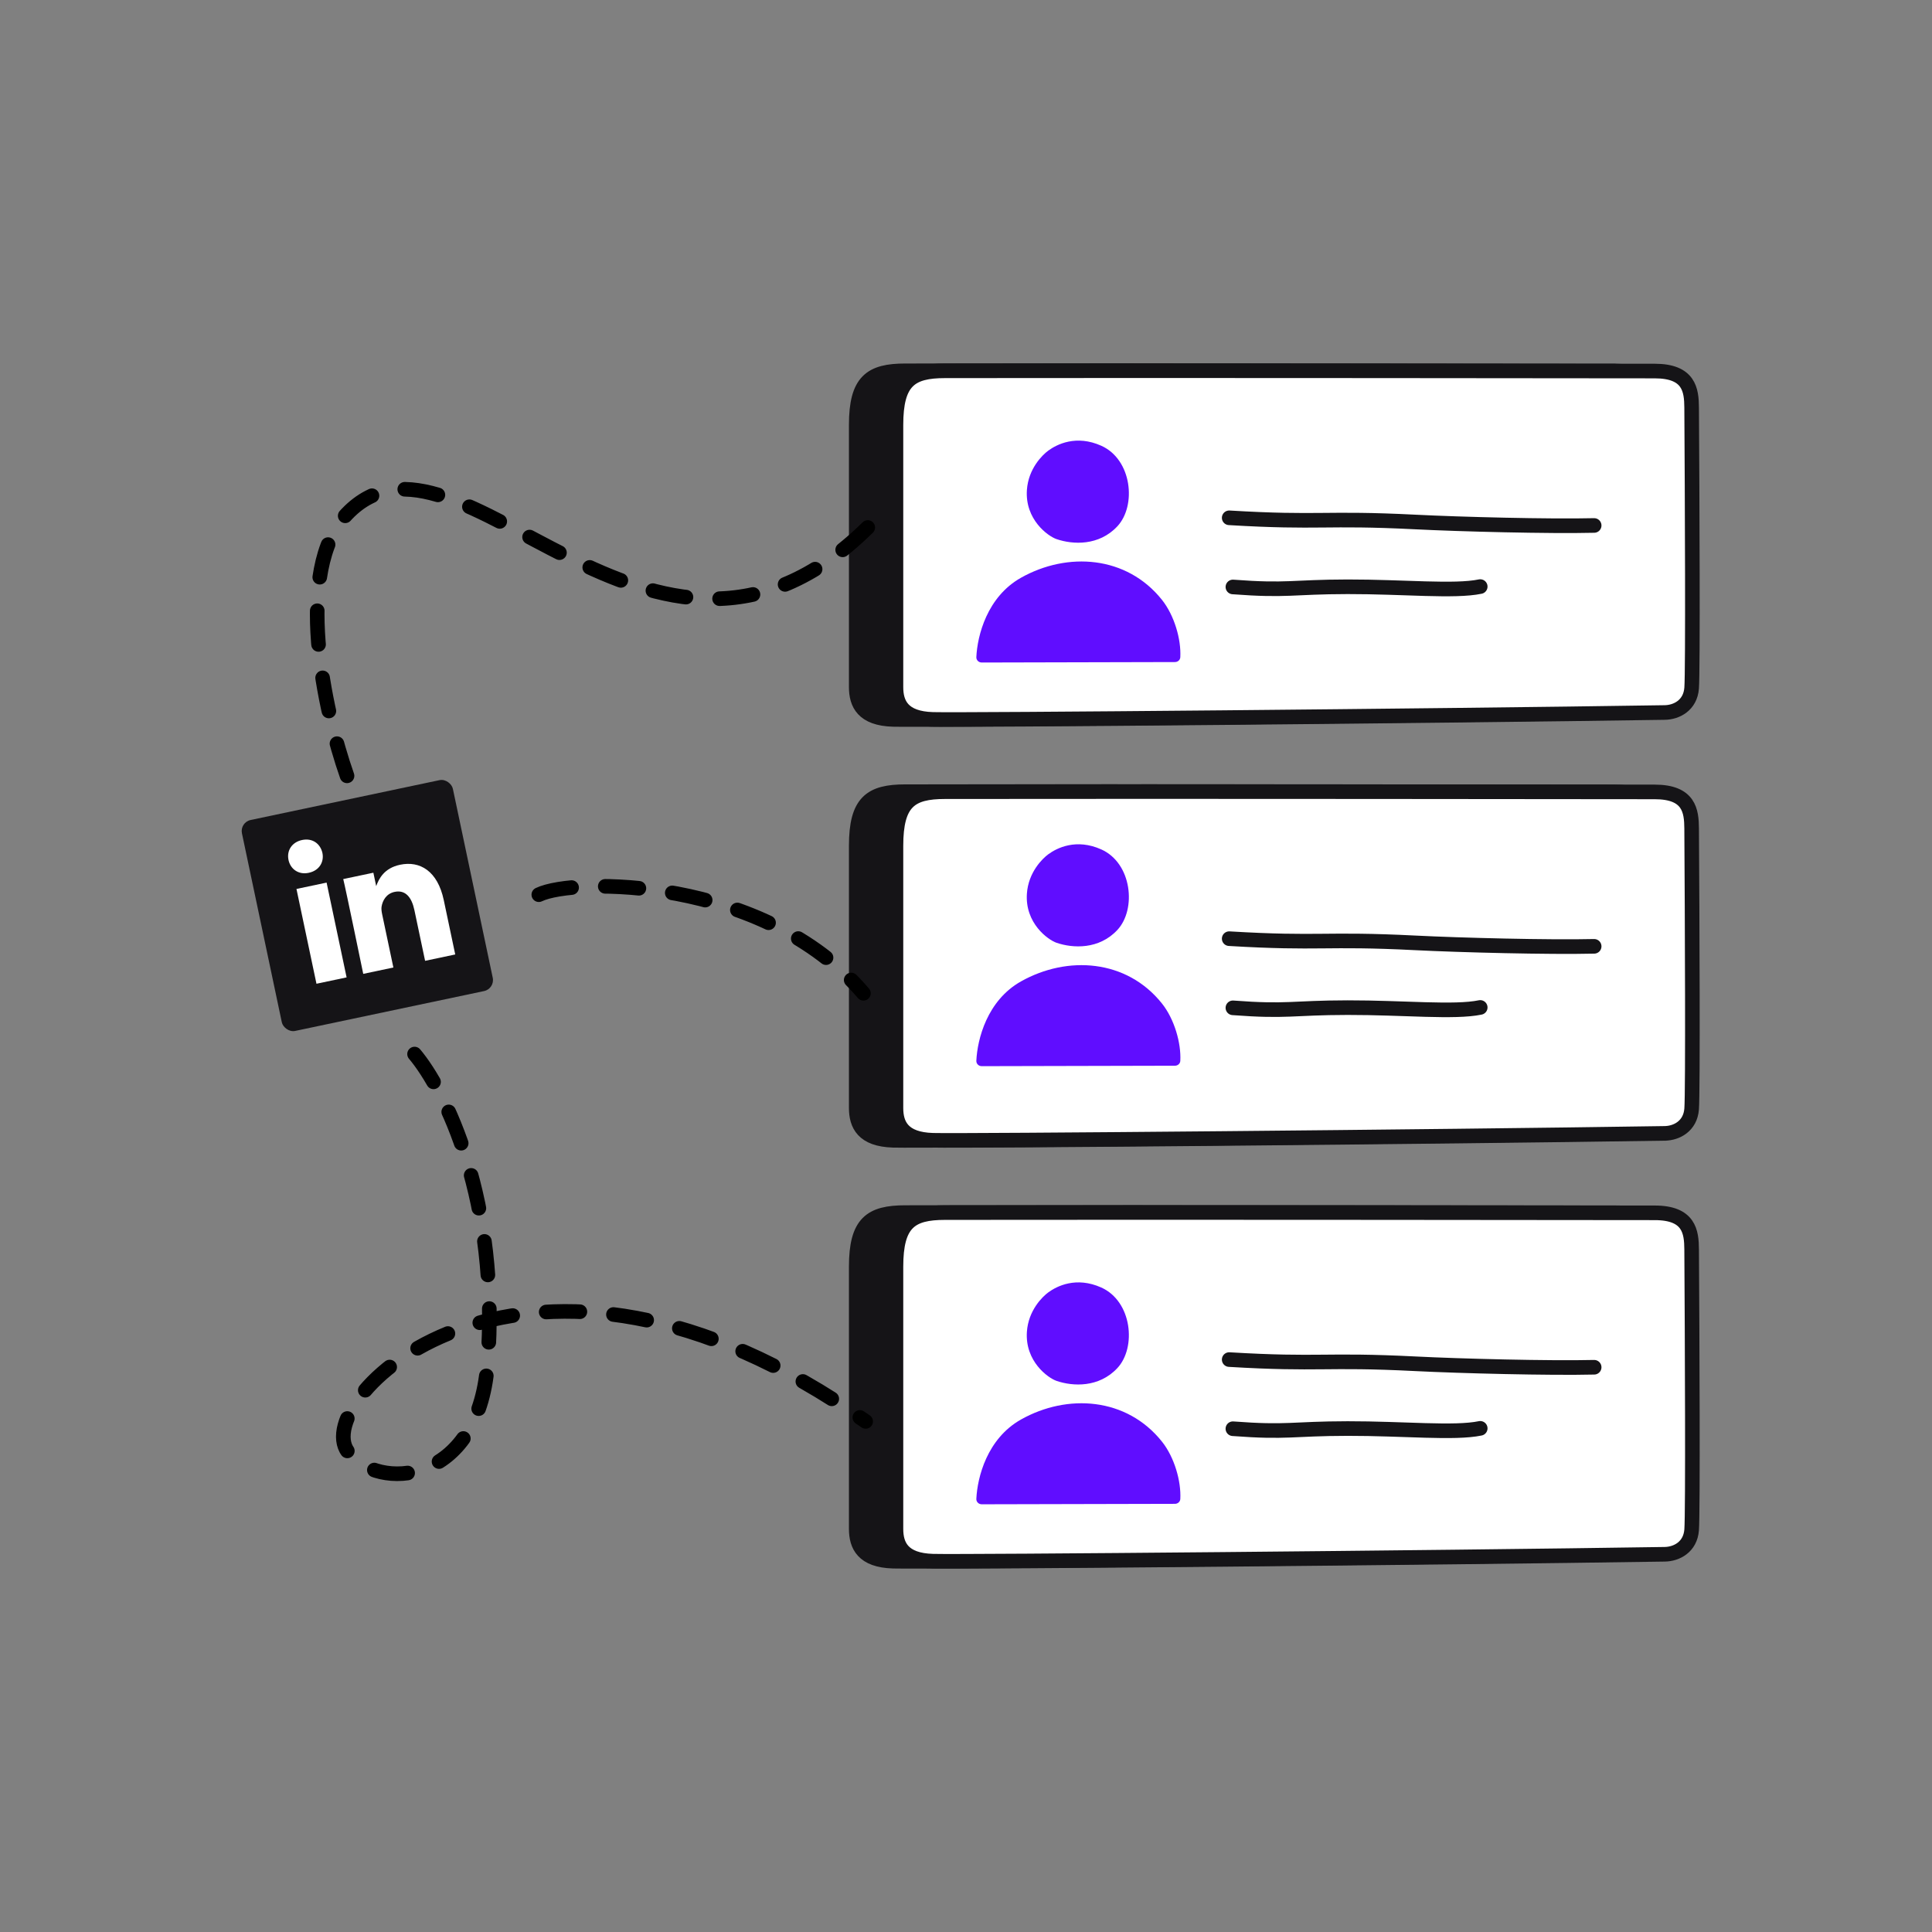
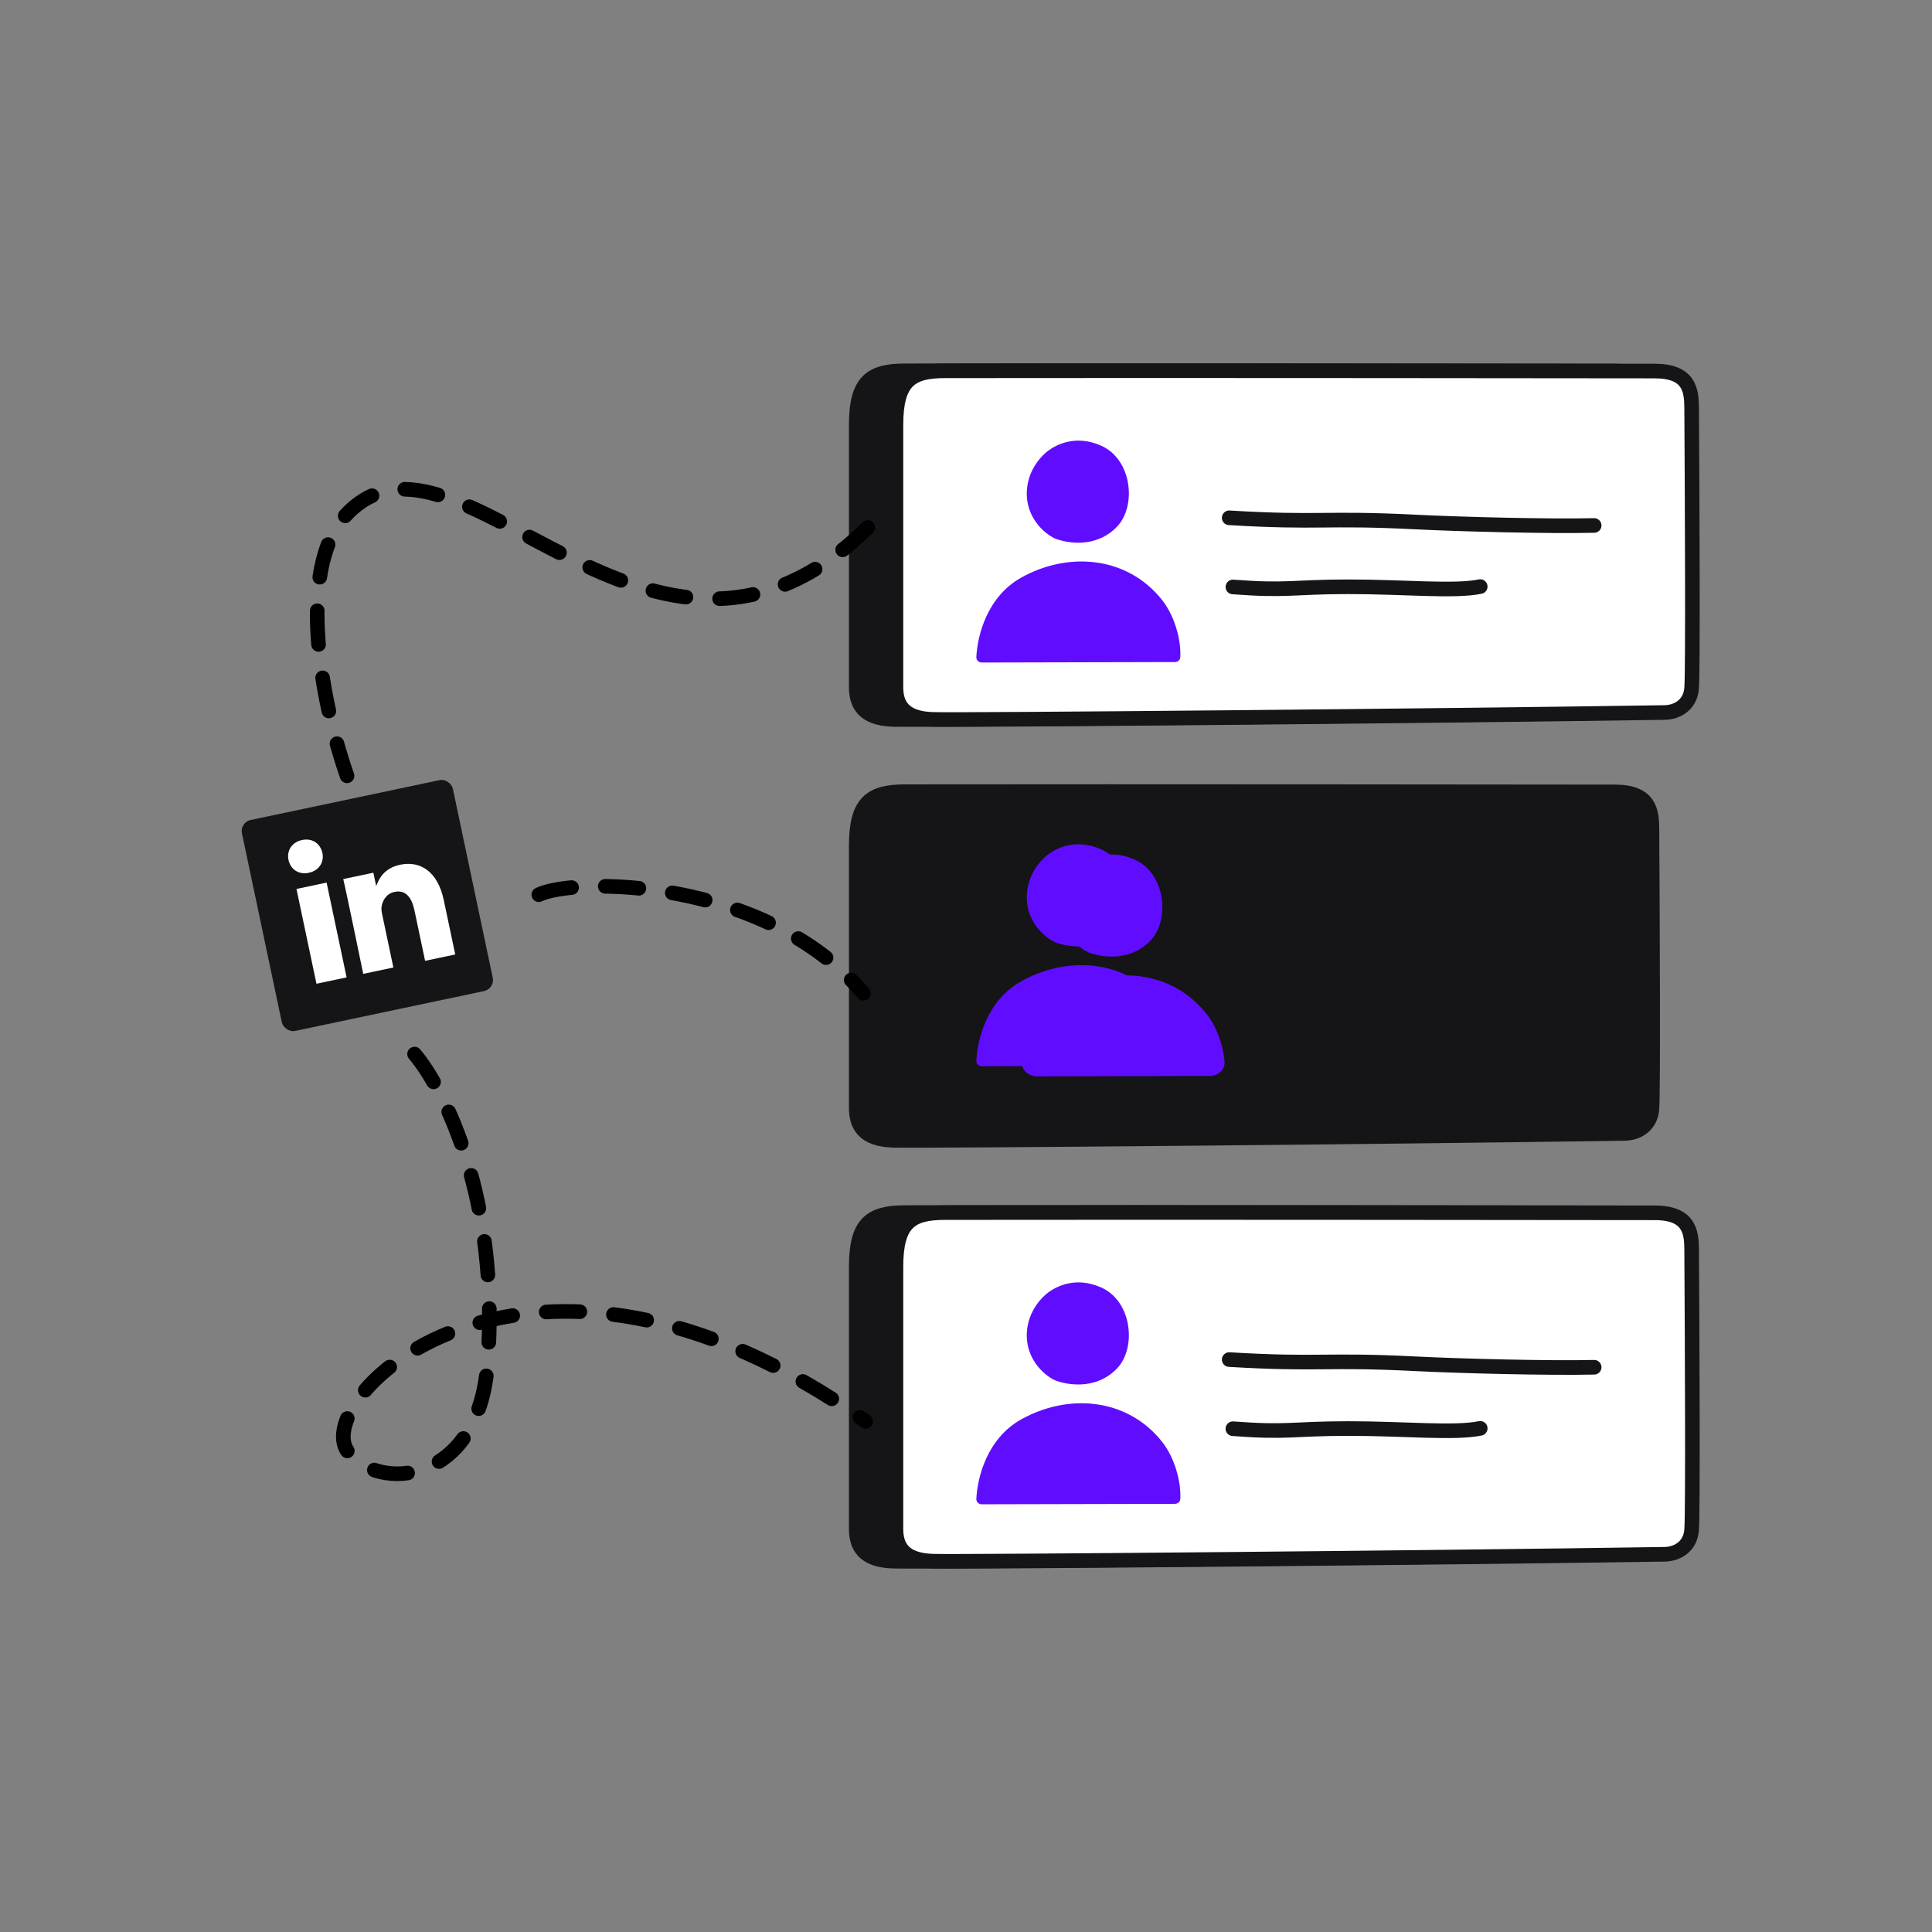
<svg xmlns="http://www.w3.org/2000/svg" width="172" height="172" viewBox="0 0 172 172" fill="none">
  <rect x="0" y="0" width="172" height="172" fill="#808080" stroke="none" />
  <path d="M76.228 61.167L76.228 37.834C76.228 33.916 77.527 33.012 80.597 33.012C100.926 32.98 141.153 33.033 143.782 33.033C146.856 33.033 147.056 34.728 147.066 36.297C147.116 43.979 147.185 59.726 147.066 61.262C146.947 62.799 145.718 63.416 144.677 63.432C123.926 63.752 82.2 64.124 79.513 64.047C76.826 63.97 76.229 62.653 76.228 61.167Z" fill="#151417" stroke="#151417" stroke-width="1.3" />
  <path d="M94.853 50.811C92.287 52.254 91.275 54.964 90.974 56.917C90.851 57.715 91.512 58.358 92.318 58.356L107.701 58.32C108.442 58.318 109.081 57.767 109.018 57.029C108.895 55.59 108.318 53.932 107.408 52.787C104.257 48.829 98.977 48.492 94.853 50.811Z" fill="#600DFF" />
  <path d="M101.021 39.059C98.795 38.063 97.076 38.927 96.302 39.496C95.787 39.875 94.534 41.09 94.403 42.997C94.222 45.623 96.275 47.111 97.045 47.374C98.501 47.87 100.817 47.986 102.452 46.236C104.175 44.393 103.761 40.284 101.021 39.059Z" fill="#600DFF" />
  <path d="M113.497 52.255C118.385 52.624 118.732 52.247 123.71 52.239C128.688 52.232 133.224 52.699 135.517 52.221" stroke="#151417" stroke-width="1.3" stroke-linecap="round" />
  <path d="M113.168 46.099C121.314 46.584 121.607 46.061 129.745 46.472C133.708 46.673 141.682 46.878 145.66 46.781" stroke="#151417" stroke-width="1.3" stroke-linecap="round" />
  <path d="M76.228 98.635L76.228 75.303C76.228 71.385 77.527 70.481 80.597 70.481C100.926 70.449 141.153 70.502 143.782 70.502C146.856 70.502 147.056 72.197 147.066 73.766C147.116 81.448 147.185 97.195 147.066 98.731C146.947 100.267 145.718 100.885 144.677 100.901C123.926 101.221 82.2 101.592 79.513 101.516C76.826 101.439 76.229 100.121 76.228 98.635Z" fill="#151417" stroke="#151417" stroke-width="1.3" />
  <path d="M94.853 88.279C92.287 89.722 91.275 92.432 90.974 94.386C90.851 95.183 91.512 95.827 92.319 95.825L107.701 95.788C108.443 95.787 109.081 95.235 109.018 94.497C108.895 93.058 108.319 91.4 107.408 90.256C104.257 86.297 98.977 85.96 94.853 88.279Z" fill="#600DFF" />
  <path d="M101.021 76.527C98.795 75.532 97.076 76.396 96.302 76.965C95.787 77.344 94.534 78.559 94.403 80.466C94.222 83.092 96.275 84.58 97.045 84.842C98.501 85.338 100.817 85.455 102.452 83.705C104.175 81.862 103.761 77.753 101.021 76.527Z" fill="#600DFF" />
-   <path d="M113.497 89.724C118.385 90.093 118.732 89.715 123.71 89.707C128.688 89.7 133.224 90.167 135.517 89.689" stroke="#151417" stroke-width="1.3" stroke-linecap="round" />
  <path d="M113.168 83.567C121.314 84.052 121.607 83.529 129.745 83.941C133.708 84.141 141.682 84.346 145.66 84.249" stroke="#151417" stroke-width="1.3" stroke-linecap="round" />
  <path d="M76.228 136.107L76.228 112.775C76.228 108.857 77.527 107.953 80.597 107.953C100.926 107.921 141.153 107.974 143.782 107.974C146.856 107.973 147.056 109.669 147.066 111.238C147.116 118.919 147.185 134.666 147.066 136.203C146.947 137.739 145.718 138.356 144.677 138.372C123.926 138.692 82.2 139.064 79.513 138.987C76.826 138.91 76.229 137.593 76.228 136.107Z" fill="#151417" stroke="#151417" stroke-width="1.3" />
  <path d="M94.853 125.751C92.287 127.194 91.275 129.904 90.974 131.858C90.851 132.656 91.512 133.299 92.318 133.297L107.701 133.261C108.442 133.259 109.081 132.707 109.018 131.969C108.895 130.531 108.318 128.872 107.408 127.728C104.257 123.769 98.977 123.433 94.853 125.751Z" fill="#600DFF" />
  <path d="M101.021 113.999C98.795 113.004 97.076 113.868 96.302 114.437C95.787 114.816 94.534 116.031 94.403 117.938C94.222 120.564 96.275 122.052 97.045 122.315C98.501 122.811 100.817 122.927 102.452 121.177C104.175 119.334 103.761 115.225 101.021 113.999Z" fill="#600DFF" />
  <path d="M113.497 127.195C118.385 127.564 118.732 127.187 123.71 127.179C128.688 127.172 133.224 127.639 135.517 127.161" stroke="#151417" stroke-width="1.3" stroke-linecap="round" />
  <path d="M113.168 121.039C121.314 121.524 121.607 121.002 129.745 121.413C133.708 121.613 141.682 121.818 145.66 121.722" stroke="#151417" stroke-width="1.3" stroke-linecap="round" />
  <path d="M79.764 61.167L79.764 37.834C79.764 33.916 81.063 33.012 84.133 33.012C104.461 32.98 144.689 33.033 147.317 33.033C150.391 33.033 150.591 34.728 150.601 36.297C150.651 43.979 150.721 59.726 150.601 61.262C150.482 62.799 149.253 63.416 148.212 63.432C127.461 63.752 85.735 64.124 83.048 64.047C80.361 63.97 79.764 62.653 79.764 61.167Z" fill="white" stroke="#151417" stroke-width="1.3" />
  <path d="M109.761 52.255C114.649 52.624 114.995 52.247 119.973 52.239C124.952 52.232 129.487 52.699 131.78 52.221" stroke="#151417" stroke-width="1.3" stroke-linecap="round" />
  <path d="M109.431 46.099C117.577 46.584 117.87 46.061 126.008 46.472C129.971 46.673 137.945 46.878 141.923 46.781" stroke="#151417" stroke-width="1.3" stroke-linecap="round" />
-   <path d="M79.764 98.635L79.764 75.303C79.764 71.385 81.063 70.481 84.133 70.481C104.461 70.449 144.689 70.502 147.317 70.502C150.391 70.502 150.591 72.197 150.601 73.766C150.651 81.448 150.721 97.195 150.601 98.731C150.482 100.267 149.253 100.885 148.212 100.901C127.461 101.221 85.735 101.592 83.048 101.516C80.361 101.439 79.764 100.121 79.764 98.635Z" fill="white" stroke="#151417" stroke-width="1.3" />
  <path d="M109.761 89.724C114.649 90.093 114.995 89.715 119.973 89.707C124.952 89.7 129.487 90.167 131.78 89.689" stroke="#151417" stroke-width="1.3" stroke-linecap="round" />
  <path d="M109.431 83.567C117.577 84.052 117.87 83.529 126.008 83.941C129.971 84.141 137.945 84.346 141.923 84.249" stroke="#151417" stroke-width="1.3" stroke-linecap="round" />
  <path d="M79.764 136.107L79.764 112.775C79.764 108.857 81.063 107.953 84.133 107.953C104.461 107.921 144.689 107.974 147.317 107.974C150.391 107.973 150.591 109.669 150.601 111.238C150.651 118.919 150.721 134.666 150.601 136.203C150.482 137.739 149.253 138.356 148.212 138.372C127.461 138.692 85.735 139.064 83.048 138.987C80.361 138.91 79.764 137.593 79.764 136.107Z" fill="white" stroke="#151417" stroke-width="1.3" />
  <path d="M90.897 126.374C87.875 128.073 87.009 131.53 86.921 133.439C86.908 133.709 87.13 133.923 87.401 133.922L104.604 133.882C104.853 133.881 105.066 133.698 105.079 133.45C105.163 131.862 104.551 129.732 103.452 128.351C100.302 124.392 95.021 124.056 90.897 126.374Z" fill="#600DFF" />
  <path d="M98.04 114.622C95.814 113.627 94.096 114.491 93.322 115.06C92.806 115.439 91.553 116.654 91.422 118.561C91.241 121.187 93.293 122.675 94.064 122.938C95.52 123.434 97.836 123.55 99.472 121.8C101.194 119.957 100.78 115.848 98.04 114.622Z" fill="#600DFF" />
  <path d="M90.897 87.371C87.875 89.069 87.009 92.526 86.921 94.435C86.908 94.705 87.13 94.919 87.401 94.918L104.604 94.878C104.853 94.877 105.066 94.694 105.079 94.446C105.163 92.858 104.551 90.728 103.452 89.347C100.302 85.388 95.021 85.052 90.897 87.371Z" fill="#600DFF" />
  <path d="M98.04 75.619C95.814 74.623 94.096 75.487 93.322 76.056C92.806 76.436 91.553 77.65 91.422 79.557C91.241 82.183 93.293 83.671 94.064 83.934C95.52 84.43 97.836 84.546 99.472 82.796C101.194 80.953 100.78 76.844 98.04 75.619Z" fill="#600DFF" />
  <path d="M90.897 51.434C87.875 53.133 87.009 56.59 86.921 58.499C86.908 58.769 87.13 58.982 87.401 58.982L104.604 58.941C104.853 58.941 105.066 58.758 105.079 58.509C105.163 56.921 104.551 54.792 103.452 53.41C100.302 49.452 95.021 49.115 90.897 51.434Z" fill="#600DFF" />
  <path d="M98.04 39.682C95.814 38.686 94.096 39.551 93.322 40.12C92.806 40.499 91.553 41.714 91.422 43.621C91.241 46.247 93.293 47.735 94.064 47.997C95.52 48.493 97.836 48.61 99.472 46.859C101.194 45.017 100.78 40.907 98.04 39.682Z" fill="#600DFF" />
  <path d="M109.76 127.195C114.648 127.564 114.995 127.187 119.973 127.179C124.951 127.172 129.487 127.639 131.78 127.161" stroke="#151417" stroke-width="1.3" stroke-linecap="round" />
  <path d="M109.431 121.039C117.577 121.524 117.87 121.002 126.008 121.413C129.971 121.613 137.945 121.818 141.923 121.722" stroke="#151417" stroke-width="1.3" stroke-linecap="round" />
  <rect x="21.333" y="73.209" width="19.192" height="19.192" rx="1" transform="rotate(-11.915 21.333 73.209)" fill="#151417" />
  <path d="M30.857 87.014L28.174 87.58L26.393 79.141L29.076 78.575L30.857 87.014Z" fill="white" />
  <path d="M27.492 77.702L27.474 77.706C26.575 77.896 25.856 77.371 25.685 76.561C25.51 75.734 25.977 74.977 26.895 74.783C27.812 74.59 28.51 75.101 28.702 75.924C28.873 76.734 28.427 77.505 27.492 77.702Z" fill="white" />
  <path d="M40.528 84.973L37.845 85.539L36.892 81.023C36.653 79.889 36.101 79.197 35.13 79.402C34.389 79.558 34.058 80.173 33.97 80.718C33.938 80.913 33.973 81.169 34.027 81.421L35.021 86.134L32.338 86.7C32.338 86.7 30.76 79.045 30.558 78.261L33.24 77.695L33.492 78.89C33.728 78.24 34.192 77.286 35.617 76.986C37.382 76.613 38.96 77.541 39.507 80.133L40.528 84.973L40.528 84.973Z" fill="white" />
  <path d="M30.895 69.07C28.891 63.379 26.086 50.746 30.895 45.744C40.794 35.45 58.025 65.898 77.254 46.96" stroke="black" stroke-width="1.3" stroke-linecap="round" stroke-dasharray="3 3" />
  <path d="M47.969 79.651C51.095 78.128 67.996 78.014 76.868 88.429" stroke="black" stroke-width="1.3" stroke-linecap="round" stroke-dasharray="3 3" />
  <path d="M36.907 93.839C39.553 96.966 44.554 106.873 43.4 121.494C42.55 132.271 33.62 132.771 30.979 129.258C27.436 124.544 46.885 105.295 77.067 126.544" stroke="black" stroke-width="1.3" stroke-linecap="round" stroke-dasharray="3 3" />
</svg>